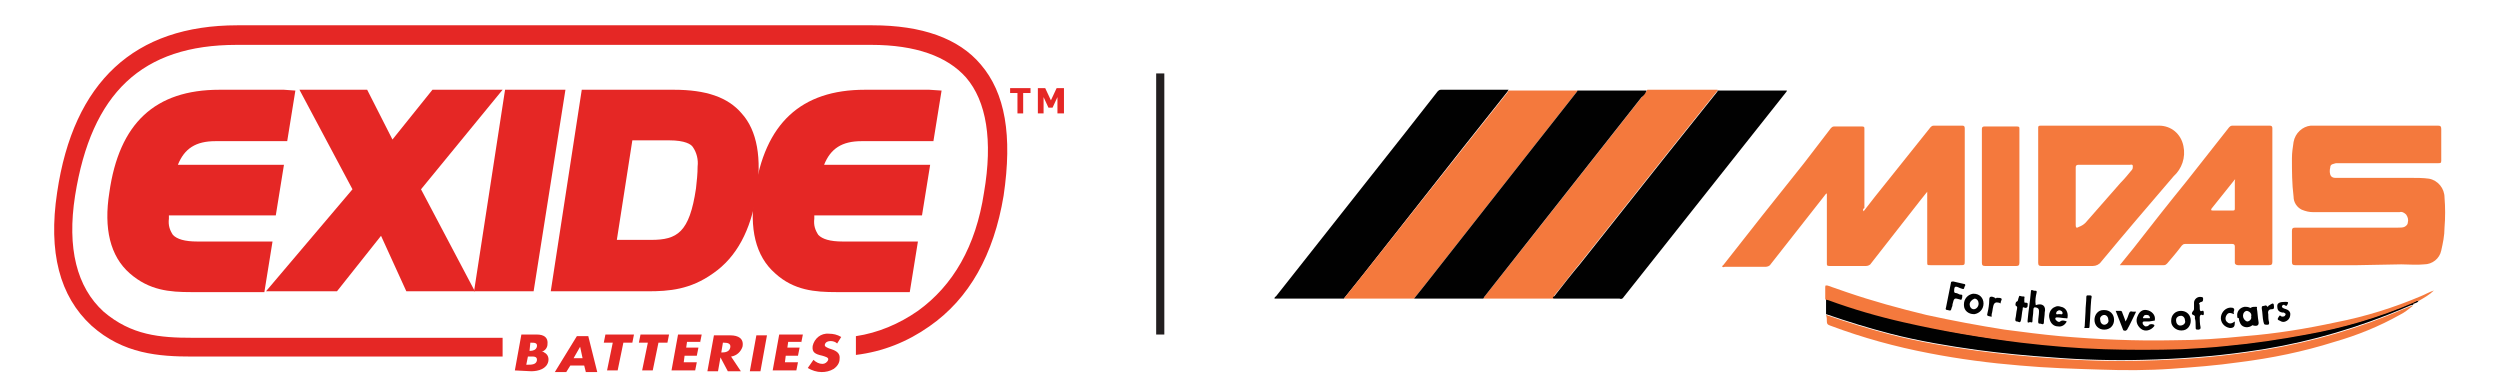
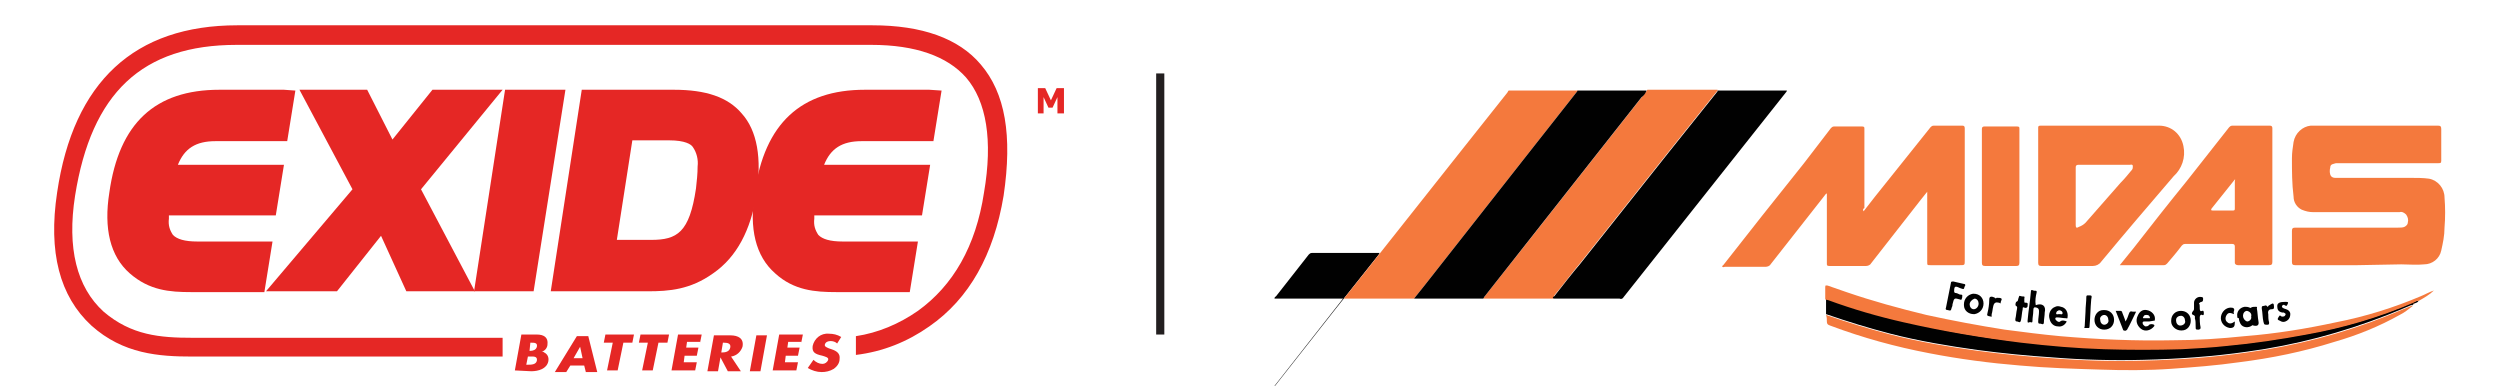
<svg xmlns="http://www.w3.org/2000/svg" id="Layer_1" x="0px" y="0px" viewBox="0 0 306.4 47.3" style="enable-background:new 0 0 306.4 47.3;" xml:space="preserve">
  <style type="text/css">	.st0{fill:#231F20;}	.st1{fill:#F4793D;}	.st2{fill:#010101;}	.st3{fill:#E52725;}	.st4{fill-rule:evenodd;clip-rule:evenodd;fill:#E52725;}</style>
  <g>
    <rect x="141.7" y="9" class="st0" width="1" height="32" />
    <path class="st1" d="M228.4,25.9l1.4-1.8l6.8-8.5c0.1-0.1,0.2-0.2,0.4-0.2h3.5c0.3,0,0.3,0.2,0.3,0.4c0,5.4,0,10.8,0,16.1  c0,0.6,0,0.6-0.6,0.6h-3.6c-0.4,0-0.4,0-0.4-0.4c0-2.7,0-5.5,0-8.2v-0.4l-0.8,1l-6.1,7.8c-0.1,0.2-0.4,0.3-0.6,0.3h-4.5  c-0.3,0-0.3-0.1-0.3-0.3c0-2.7,0-5.4,0-8.1v-0.5c-0.2,0.1-0.2,0.2-0.3,0.3c-2.2,2.8-4.4,5.6-6.6,8.4c-0.1,0.2-0.4,0.3-0.6,0.3h-5  c-0.1,0-0.2,0.1-0.3,0s0.1-0.2,0.1-0.2l4.8-6.1l5.1-6.4l3.3-4.3c0.1-0.1,0.2-0.2,0.4-0.2h3.4c0.3,0,0.3,0.1,0.3,0.3v9.7  C228.3,25.6,228.3,25.7,228.4,25.9z" />
    <path class="st1" d="M288.9,32.5h-7.6c-0.3,0-0.4-0.1-0.4-0.4c0-1.3,0-2.6,0-3.8c0-0.3,0.1-0.4,0.4-0.4h12.6c0.3,0,0.6,0,0.8-0.1  c0.2-0.1,0.4-0.3,0.4-0.5c0.1-0.4,0-0.7-0.2-1c-0.2-0.2-0.5-0.4-0.8-0.3c-1.9,0-3.8,0-5.7,0c-1.6,0-3.3,0-4.9,0  c-0.5,0-0.9-0.1-1.4-0.3c-0.6-0.3-1-0.9-1-1.6c-0.2-1.6-0.2-3.1-0.2-4.7c0-0.7,0.1-1.3,0.2-2c0.2-1.1,1.1-1.9,2.1-2  c0.2,0,0.5,0,0.7,0h14.9c0.3,0,0.4,0.1,0.4,0.4c0,1.3,0,2.6,0,3.9c0,0.3-0.1,0.3-0.4,0.3c-4.1,0-8.1,0-12.2,0c-0.1,0-0.2,0-0.3,0  c-0.3,0.1-0.7,0.1-0.7,0.5c-0.1,0.4-0.1,0.8,0.1,1.1c0.2,0.2,0.4,0.2,0.6,0.2h9.2c0.7,0,1.5,0,2.2,0.1c1.1,0.2,1.9,1.2,1.9,2.3  c0.1,1.2,0.1,2.5,0,3.7c0,1-0.2,1.9-0.4,2.8c-0.2,1-1.1,1.7-2.1,1.7c-0.9,0.1-1.9,0-2.8,0L288.9,32.5z" />
-     <path class="st2" d="M164.6,36.6h-8.4c0-0.2,0.1-0.2,0.2-0.3l15.8-20l4-5.1c0.1-0.1,0.2-0.2,0.4-0.2h8.3c-0.1,0.1-0.1,0.2-0.2,0.3  c-1.8,2.3-3.6,4.5-5.4,6.8l-12.2,15.5l-2.4,3L164.6,36.6L164.6,36.6z" />
+     <path class="st2" d="M164.6,36.6h-8.4c0-0.2,0.1-0.2,0.2-0.3l4-5.1c0.1-0.1,0.2-0.2,0.4-0.2h8.3c-0.1,0.1-0.1,0.2-0.2,0.3  c-1.8,2.3-3.6,4.5-5.4,6.8l-12.2,15.5l-2.4,3L164.6,36.6L164.6,36.6z" />
    <path class="st1" d="M190.4,36.6h-8c-0.2,0-0.4,0-0.6,0c0-0.1,0.1-0.1,0.1-0.2l5.3-6.7l14.1-17.9c0.2-0.2,0.4-0.5,0.6-0.8h8.6  c0,0,0,0.1,0,0.1l-6,7.5l-10.8,13.6c-1.1,1.3-2.1,2.7-3.2,4C190.5,36.4,190.3,36.5,190.4,36.6z" />
    <path class="st1" d="M164.7,36.6l2.4-3l12.2-15.4c1.8-2.3,3.6-4.5,5.4-6.8c0.1-0.1,0.1-0.2,0.2-0.3h8.2h0.3c0,0.1,0,0.1-0.1,0.1  l-5.2,6.6l-13.6,17.3c-0.4,0.5-0.8,1-1.2,1.5h-7.9L164.7,36.6z" />
    <path class="st2" d="M190.4,36.6c-0.2-0.2,0-0.2,0.1-0.3c1.1-1.4,2.1-2.7,3.2-4l10.8-13.6l6-7.5c0,0,0,0,0-0.1h8.5  c0,0.1-0.1,0.2-0.1,0.2L199,36.4c-0.1,0.2-0.3,0.3-0.5,0.2H190.4z" />
    <path class="st2" d="M173.3,36.6c0.4-0.5,0.8-1,1.2-1.5l13.6-17.3l5.2-6.6c0,0,0-0.1,0.1-0.1h0.2h8.2c-0.1,0.3-0.3,0.6-0.6,0.8  l-14.1,17.9l-5.2,6.6c0,0.1-0.1,0.1-0.1,0.2c-0.1,0-0.2,0-0.4,0L173.3,36.6L173.3,36.6z" />
    <path class="st1" d="M249.8,24c0-2.8,0-5.5,0-8.3c0-0.2,0-0.3,0.3-0.3c2.3,0,4.6,0,6.8,0c2.6,0,5.1,0,7.7,0c1.5,0,2.7,1,3,2.5  c0.3,1.4-0.2,2.8-1.2,3.7c-3,3.5-6,7-8.9,10.5c-0.2,0.3-0.6,0.5-1,0.5c-2.1,0-4.2,0-6.3,0c-0.3,0-0.4-0.1-0.4-0.4  C249.8,29.4,249.8,26.7,249.8,24z M254.4,24.1v3.5c0,0.3,0.1,0.4,0.4,0.2c0.3-0.1,0.6-0.3,0.8-0.5c1.4-1.6,2.9-3.3,4.3-4.9  c0.5-0.5,0.9-1,1.4-1.6c0.1-0.1,0.1-0.3,0.1-0.5c-0.1-0.2-0.2-0.1-0.4-0.1h-6.3c-0.2,0-0.3,0.1-0.3,0.3  C254.4,21.7,254.4,22.9,254.4,24.1L254.4,24.1z" />
    <path class="st1" d="M259.8,32.5l1.7-2.1c2.1-2.7,4.3-5.5,6.5-8.2l5.2-6.6c0.1-0.1,0.2-0.2,0.4-0.2h4.6c0.2,0,0.3,0.1,0.3,0.3  c0,1.3,0,2.7,0,4c0,4.1,0,8.3,0,12.4c0,0.3-0.1,0.4-0.4,0.4c-1.3,0-2.5,0-3.8,0c-0.2,0-0.4-0.1-0.4-0.3c0-0.7,0-1.4,0-2  c0-0.2-0.1-0.3-0.3-0.3h-5.8c-0.2,0-0.3,0.1-0.4,0.2c-0.6,0.8-1.2,1.5-1.8,2.2c-0.1,0.1-0.2,0.2-0.4,0.2H260L259.8,32.5z M273.9,22  L273.9,22l-2.8,3.5c0,0-0.1,0.1-0.1,0.2s0.1,0.1,0.2,0.1c0.8,0,1.6,0,2.5,0c0.2,0,0.2-0.1,0.2-0.3v-3.3C273.9,22.1,274,22,273.9,22  z" />
    <path class="st2" d="M296.4,36.9c-0.1,0.2-0.3,0.2-0.5,0.3s-0.1,0-0.1,0.1l0,0c0,0-0.1,0-0.1,0.1l0,0c-0.1,0-0.1,0-0.2,0  c-0.9,0.4-1.9,0.8-2.9,1.2c-5.6,2.2-11.3,3.7-17.2,4.5c-4.2,0.6-8.5,0.9-12.7,1c-3.7,0.1-7.5,0-11.2-0.3c-3-0.2-6.1-0.5-9.1-0.9  c-3.6-0.5-7.2-1.1-10.7-2c-2.7-0.7-5.3-1.5-7.9-2.4v-1.9l0.4,0.1c3,1.1,6.1,2,9.2,2.7c4.7,1.1,9.5,2,14.4,2.5  c3.4,0.4,6.8,0.7,10.2,0.8c3.2,0.1,6.4,0.1,9.5,0c1.8-0.1,3.6-0.2,5.5-0.4c3.3-0.3,6.5-0.8,9.8-1.4c4.5-0.8,8.9-2.1,13-3.9  C296,37,296.2,36.8,296.4,36.9z" />
    <path class="st1" d="M296.4,36.9c-0.2-0.1-0.4,0.1-0.6,0.2c-4.2,1.8-8.6,3.1-13.1,3.9c-3.2,0.6-6.5,1.1-9.8,1.4  c-1.8,0.2-3.6,0.3-5.5,0.4c-3.2,0.1-6.4,0.1-9.5,0c-3.4-0.1-6.8-0.4-10.2-0.8c-4.8-0.6-9.6-1.4-14.4-2.5c-3.1-0.7-6.2-1.6-9.2-2.7  l-0.4-0.1c0-0.5,0-1,0-1.5c0-0.3,0.1-0.2,0.3-0.2l2.3,0.8c3.2,1.1,6.5,2,9.8,2.8c3.2,0.7,6.4,1.3,9.6,1.8c2.3,0.3,4.6,0.6,6.8,0.8  c4.6,0.4,9.2,0.6,13.9,0.5c2.9,0,5.8-0.2,8.7-0.5c3.8-0.3,7.5-0.9,11.2-1.7c3.6-0.7,7.1-1.8,10.4-3.2c0.5-0.2,1-0.5,1.6-0.7  C297.8,36.1,297.1,36.5,296.4,36.9z" />
    <path class="st1" d="M247.5,24c0,2.7,0,5.4,0,8.2c0,0.3-0.1,0.4-0.4,0.4c-1.3,0-2.6,0-3.8,0c-0.3,0-0.4-0.1-0.4-0.4  c0-5.5,0-11,0-16.4c0-0.2,0.1-0.3,0.3-0.3h4c0.3,0,0.3,0.1,0.3,0.3C247.5,18.5,247.5,21.2,247.5,24z" />
    <path class="st1" d="M223.8,38.6c2.6,0.9,5.2,1.7,7.9,2.4c3.5,0.9,7.1,1.5,10.7,2c3,0.4,6.1,0.7,9.1,0.9c3.7,0.3,7.5,0.4,11.2,0.3  c4.3-0.1,8.5-0.4,12.7-1c5.9-0.8,11.7-2.3,17.2-4.5c1-0.4,1.9-0.8,2.9-1.2c0.1,0,0.1-0.1,0.2,0c-0.5,0.4-1,0.8-1.6,1.1  c-2.5,1.4-5.2,2.5-8,3.3c-3.8,1.2-7.7,2-11.7,2.5c-2.8,0.4-5.5,0.6-8.3,0.8s-5.8,0.2-8.6,0.1c-3.3-0.1-6.6-0.2-9.9-0.5  c-3.7-0.3-7.5-0.8-11.1-1.5c-4.2-0.8-8.2-1.9-12.2-3.4c-0.3-0.1-0.4-0.2-0.4-0.5C223.9,39.1,223.9,38.9,223.8,38.6z" />
    <path class="st2" d="M274.2,38.8c-0.1-0.6,0.3-1.1,0.9-1.2c0.2,0,0.4,0,0.6,0.1c0.1,0,0.1,0.1,0.2,0s0.4-0.1,0.6-0.1  s0.1,0.1,0.1,0.2c0.1,0.5,0.1,1.1,0.2,1.6s-0.2,0.6-0.6,0.5c-0.1,0-0.1-0.1-0.2,0c-0.4,0.3-1.1,0.3-1.4-0.2  c-0.1-0.2-0.2-0.4-0.2-0.7C274.2,39,274.2,38.9,274.2,38.8z M275.4,38.1c-0.3,0-0.5,0.3-0.5,0.6c0,0,0,0,0,0c0,0.3,0.2,0.6,0.5,0.7  c0.3,0,0.6-0.3,0.5-0.6C276,38.5,275.8,38.2,275.4,38.1L275.4,38.1z" />
    <path class="st2" d="M239.5,35.7c0,0.1,0,0.1,0.1,0.2c0.2,0,0.4,0.1,0.6,0.2c0.1,0,0.3,0,0.3,0.1c0,0.2,0,0.3-0.1,0.5  c0,0.1-0.2,0-0.2,0c-0.7-0.2-0.7-0.2-0.9,0.6c0,0.1,0,0.2-0.1,0.4c-0.1,0.4-0.1,0.4-0.5,0.3c-0.2,0-0.3-0.1-0.2-0.3  c0.2-1,0.4-2,0.6-3c0-0.2,0.1-0.2,0.3-0.2c0.4,0.1,0.9,0.2,1.3,0.3c0.2,0,0.2,0.2,0.1,0.3s0,0.4-0.3,0.3l-0.3-0.1  C239.6,35,239.5,35.1,239.5,35.7z" />
    <path class="st2" d="M257.9,38c0.7,0,1.2,0.5,1.2,1.2s-0.5,1.2-1.2,1.2c-0.7,0-1.2-0.5-1.2-1.2c0-0.6,0.4-1.2,1.1-1.2  C257.8,38,257.8,38,257.9,38z M258.4,39.2c0-0.3-0.2-0.6-0.5-0.6c-0.3,0-0.6,0.3-0.5,0.6c0,0.3,0.2,0.6,0.5,0.6  C258.2,39.8,258.5,39.5,258.4,39.2C258.4,39.2,258.4,39.2,258.4,39.2L258.4,39.2z" />
    <path class="st2" d="M240.7,37.3c0-0.7,0.5-1.2,1.1-1.3c0,0,0.1,0,0.1,0c0.7,0,1.2,0.5,1.2,1.2c0,0,0,0,0,0c0,0.7-0.5,1.2-1.1,1.3  c0,0-0.1,0-0.1,0c-0.6,0-1.2-0.4-1.2-1.1C240.7,37.4,240.7,37.4,240.7,37.3z M241.4,37.3c0,0.3,0.2,0.6,0.5,0.6c0,0,0,0,0,0  c0.3,0,0.6-0.3,0.6-0.7c0-0.3-0.2-0.6-0.5-0.6C241.7,36.7,241.4,37,241.4,37.3C241.4,37.3,241.4,37.3,241.4,37.3L241.4,37.3z" />
    <path class="st2" d="M267.3,40.5c-0.6,0-1.2-0.5-1.2-1.1c0,0,0-0.1,0-0.1c0-0.7,0.5-1.2,1.2-1.2s1.2,0.5,1.2,1.2  c0,0.6-0.4,1.2-1.1,1.2C267.4,40.5,267.4,40.5,267.3,40.5z M267.8,39.3c0-0.3-0.2-0.6-0.5-0.6c-0.3,0-0.6,0.2-0.6,0.5  c0,0,0,0.1,0,0.1c0,0.3,0.2,0.6,0.5,0.6C267.6,39.9,267.9,39.6,267.8,39.3C267.8,39.3,267.8,39.3,267.8,39.3z" />
    <path class="st2" d="M253.3,39.4c-0.2,0.4-0.6,0.7-1.1,0.6c-0.5,0-0.9-0.4-1-0.9c-0.2-0.6,0.1-1.3,0.7-1.5c0.2-0.1,0.4-0.1,0.7,0  c0.6,0.1,0.9,0.7,0.8,1.3c0,0.2-0.1,0.1-0.2,0.1c-0.4,0-0.7-0.1-1.1-0.1c-0.2,0-0.2,0.1-0.2,0.2s0.4,0.5,0.6,0.3  S253.1,39.3,253.3,39.4z M252.5,38.5c0.1,0,0.2,0.1,0.3-0.1c0-0.1-0.1-0.3-0.2-0.3c-0.1-0.1-0.3-0.1-0.4,0c-0.1,0-0.2,0.2-0.2,0.3  c0,0.2,0.2,0.1,0.3,0.1C252.4,38.5,252.4,38.5,252.5,38.5z" />
    <path class="st2" d="M263.4,39.4c-0.2,0-0.4,0-0.6,0s-0.2,0.1-0.2,0.2c0,0.2,0.2,0.3,0.3,0.4c0.2,0,0.4,0,0.5-0.2  c0.2-0.1,0.4-0.1,0.6,0c0.1,0.1,0,0.2,0,0.2c-0.4,0.5-1.1,0.7-1.6,0.3c-0.5-0.4-0.7-1-0.4-1.6c0.2-0.5,0.6-0.8,1.1-0.7  c0.6,0.1,1.1,0.6,1,1.2c0,0.1,0,0.1-0.1,0.1L263.4,39.4L263.4,39.4z M263.5,39c0-0.2-0.1-0.4-0.4-0.4c-0.2,0-0.3,0-0.4,0.2  c-0.1,0.2-0.1,0.2,0.1,0.2L263.5,39z" />
    <path class="st2" d="M269.6,37.6c0,0,0,0.1,0,0.2c0,0.3,0.1,0.4,0.3,0.3s0.2,0.2,0.2,0.3s0,0.3-0.2,0.2s-0.3,0.1-0.3,0.3  s0,0.8,0.1,1.2c0,0.2,0,0.2-0.2,0.3c-0.4,0-0.4,0-0.4-0.4s0-0.7-0.1-1c0-0.1,0.1-0.3-0.2-0.4s-0.1-0.4,0-0.5s0.1-0.2,0.1-0.3  s0-0.5,0-0.7c0-0.4,0.4-0.8,0.9-0.7c0,0,0,0,0,0c0.3,0,0.2,0.3,0.2,0.4s-0.1,0.2-0.2,0.2s-0.2,0.1-0.3,0.2  C269.6,37.3,269.6,37.4,269.6,37.6z" />
    <path class="st2" d="M255.6,38.2c0-0.6,0.1-1.2,0.1-1.8c0-0.2,0.1-0.2,0.2-0.2c0.5,0,0.5,0,0.4,0.5c-0.1,1.1-0.1,2.1-0.2,3.2  c0,0.1,0,0.3-0.1,0.3c-0.2,0-0.4,0-0.5,0c-0.1,0,0-0.2,0-0.2L255.6,38.2L255.6,38.2z" />
    <path class="st2" d="M261.8,38.2c-0.4,0.8-0.7,1.5-1.1,2.2c-0.1,0.1-0.2,0.2-0.4,0.1c0,0-0.1,0-0.1-0.1l-0.9-2.3h0.6  c0.1,0,0.2,0.1,0.2,0.2c0.1,0.3,0.3,0.7,0.4,1.1c0.2-0.3,0.3-0.6,0.4-0.9c0.1-0.3,0.2-0.4,0.5-0.3  C261.5,38.2,261.7,38.2,261.8,38.2z" />
    <path class="st2" d="M280,37c0.1,0,0.2,0,0.2,0c0.1,0,0.3,0,0.2,0.2s-0.1,0.4-0.4,0.2c-0.1-0.1-0.3,0-0.3,0.1c0,0,0,0,0,0  c-0.1,0.2,0.1,0.2,0.2,0.3l0.3,0.1c0.3,0.1,0.5,0.3,0.5,0.6c0,0.3-0.1,0.6-0.4,0.8c-0.3,0.2-0.6,0.2-0.9,0  c-0.3-0.1-0.3-0.2-0.1-0.5c0.1-0.1,0.1-0.2,0.2-0.1c0.1,0.1,0.2,0.1,0.2,0.1c0.2,0,0.3,0,0.4-0.2s-0.1-0.2-0.2-0.3h-0.2  c-0.5-0.1-0.6-0.4-0.6-0.8S279.5,37,280,37z" />
    <path class="st2" d="M273.8,38.5c-0.5-0.2-0.7-0.2-0.9,0.1c-0.2,0.3-0.2,0.7,0.1,0.9c0.2,0.2,0.5,0.2,0.9-0.1c0,0,0,0.1,0,0.1  c0,0.5-0.1,0.7-0.6,0.7c-0.7-0.1-1.2-0.7-1.1-1.4c0.1-0.6,0.6-1.1,1.2-1.1c0.3,0,0.5,0.1,0.4,0.4C273.7,38.3,273.8,38.4,273.8,38.5  z" />
    <path class="st2" d="M248.1,37.7c-0.2-0.1-0.2,0-0.2,0.2c-0.1,0.4-0.1,0.8-0.2,1.3s-0.3,0.2-0.5,0.2s-0.2-0.1-0.2-0.3  c0.1-0.4,0.1-0.8,0.2-1.2c0-0.1,0.1-0.3-0.1-0.4s0-0.5,0-0.5c0.3-0.1,0.2-0.3,0.3-0.5s0-0.3,0.3-0.2s0.5-0.1,0.4,0.3  c0,0.1,0,0.2,0,0.3c0,0.2,0,0.2,0.2,0.2c0.3,0,0.2,0.2,0.2,0.4S248.3,37.8,248.1,37.7z" />
    <path class="st2" d="M244,38.8L244,38.8c-0.5-0.1-0.5-0.1-0.4-0.5s0.2-1,0.2-1.5c0-0.1,0-0.3,0.1-0.4c0.2-0.1,0.4,0,0.6,0.1  c0.1,0.1,0.1,0.1,0.2,0c0,0,0.1,0,0.1,0c0.2,0,0.4,0,0.5,0.1s-0.1,0.3-0.1,0.5s-0.1,0-0.2,0c-0.4-0.1-0.6,0-0.7,0.4s-0.1,0.7-0.2,1  C244.1,38.8,244.1,38.9,244,38.8z" />
    <path class="st2" d="M278.7,37.6c0,0.2,0,0.3-0.3,0.3s-0.5,0.2-0.4,0.6c0,0.3,0,0.7,0.1,1c0,0.2,0,0.3-0.2,0.3  c-0.4,0-0.4,0-0.5-0.4s-0.1-1.1-0.2-1.6c0-0.2,0-0.3,0.2-0.3s0.3-0.2,0.5,0.1c0,0,0.1,0,0.1-0.1c0.1-0.1,0.2-0.1,0.3-0.2  C278.6,37.1,278.7,37.2,278.7,37.6z" />
    <path class="st1" d="M295.8,37.3c0-0.1,0-0.1,0.1-0.1S295.9,37.3,295.8,37.3z" />
    <polygon class="st1" points="164.6,36.6 164.6,36.6 164.6,36.6  " />
    <path class="st1" d="M295.8,37.4C295.8,37.4,295.8,37.4,295.8,37.4C295.9,37.3,295.8,37.4,295.8,37.4z" />
    <polygon class="st1" points="173.4,36.6 173.4,36.6 173.4,36.6 173.4,36.6  " />
    <polygon class="st1" points="173.7,36.6 173.7,36.6 173.7,36.6  " />
    <path class="st2" d="M249.5,37.4L249.5,37.4c-0.1-0.5,0-1.1,0.1-1.5s-0.2-0.2-0.4-0.3s-0.3-0.1-0.3,0.2c-0.1,1.2-0.3,2.3-0.4,3.5  c0,0.2,0,0.3,0.2,0.2s0.4,0.2,0.4-0.2s0.1-0.8,0.1-1.2s0.1-0.5,0.4-0.4s0.3,0.3,0.3,0.5c0,0.4-0.1,0.8-0.1,1.2s0.2,0.2,0.4,0.3  s0.3,0,0.3-0.2c0-0.4,0.1-0.8,0.1-1.2C250.8,37.5,250.3,37.1,249.5,37.4z" />
    <path id="Path_1" class="st3" d="M113.9,11H106c-7.8,0-12.3,4.1-13.5,12.6c-0.7,4.4,0.1,7.8,2.5,9.9c2.3,2.1,4.9,2.3,7.5,2.3h9  l1-6.2h-9.2c-1.6,0-2.5-0.3-3-0.8c-0.4-0.6-0.6-1.2-0.5-2c0-0.1,0-0.3,0-0.4H113l1-6.2H101c0.8-2,2.2-2.9,4.6-2.9h8.8l1-6.2  L113.9,11z" />
    <path id="Path_2" class="st3" d="M61.9,11l-3.8,24.7h7.3L69.3,11C69.3,11,61.9,11,61.9,11z" />
    <path id="Path_3" class="st3" d="M59,11h-6l-4.9,6.1L45,11h-8.3l6.5,12.2L32.6,35.7h8.7l5.4-6.8l3.1,6.8h8.4l-6.6-12.5l10-12.2  L59,11L59,11z" />
    <path id="Path_4" class="st3" d="M34.8,11h-7.9c-7.9,0-12.3,4.1-13.5,12.6c-0.7,4.4,0.1,7.8,2.5,9.9s4.9,2.3,7.5,2.3h9l1-6.2h-9.2  c-1.6,0-2.5-0.3-3-0.8c-0.4-0.6-0.6-1.2-0.5-2c0-0.1,0-0.3,0-0.4h13.1l1-6.2h-13c0.8-2,2.2-2.9,4.6-2.9h8.8l1-6.2L34.8,11z" />
    <path id="Path_5" class="st3" d="M90.9,13.9c-1.7-2-4.4-2.9-8.3-2.9H71.3l-3.8,24.7h11.9c2.6,0,5.2-0.2,8-2.2  c2.9-2,4.6-5.3,5.3-9.6C93.4,19.4,92.8,16,90.9,13.9z M85.3,23.1c-0.8,5.4-2.3,6.3-5.5,6.3h-4.2l1.9-12.2H82c2,0,2.7,0.5,2.9,0.8  c0.5,0.7,0.7,1.6,0.6,2.4C85.5,21.3,85.4,22.2,85.3,23.1z" />
    <path id="Path_6" class="st3" d="M120.2,7.9c-2.7-3.2-7.2-4.8-13.3-4.8H29.1C16.5,3.1,9,10,7,23.6c-1.1,7.3,0.3,12.7,4.2,16.3  c3.9,3.5,8.3,3.8,12.4,3.8h38v-2.3h-38c-4,0-7.5-0.3-10.9-3.2c-3.3-3-4.5-7.8-3.5-14.2c2-12.6,8.2-18.5,19.8-18.5h77.8  c5.4,0,9.3,1.4,11.6,4c2.5,2.9,3.3,7.7,2.2,14.1c-1,6.6-3.8,11.4-8.1,14.5c-2.3,1.6-4.9,2.7-7.6,3.1v2.3c3.3-0.4,6.3-1.6,9-3.5  c4.9-3.4,7.9-8.8,9.1-16C124.1,16.6,123.2,11.4,120.2,7.9z" />
    <path id="Path_7" class="st4" d="M65,42h0.1c0.4,0,0.8,0,0.7,0.5c-0.1,0.4-0.5,0.5-0.8,0.5h-0.1L65,42 M65.1,45.5  c0.9,0,1.9-0.3,2.1-1.2c0.1-0.5-0.1-0.9-0.5-1.1c-0.1-0.1-0.2-0.1-0.3-0.1l0,0c0.4-0.1,0.7-0.5,0.7-0.9c0.1-0.8-0.4-1.2-1.3-1.2  h-1.9l-0.8,4.4L65.1,45.5L65.1,45.5z M64.7,43.7h0.1c0.5,0,1.1-0.1,1,0.5c-0.1,0.5-0.7,0.5-1.1,0.5h-0.2L64.7,43.7z" />
    <path id="Path_8" class="st4" d="M71.4,43.9h-1.1l0.8-1.4l0,0L71.4,43.9 M71.6,44.8l0.2,0.8h1.4l-1.1-4.4h-1.4l-2.7,4.4h1.4  l0.5-0.8H71.6z" />
    <path id="Path_9" class="st3" d="M76.4,42h1.1l0.2-1h-3.5L74,42h1.1l-0.7,3.4h1.3L76.4,42" />
    <path id="Path_10" class="st3" d="M80.7,42h1.1l0.2-1h-3.5l-0.2,1h1.1l-0.7,3.4H80L80.7,42" />
    <path id="Path_11" class="st3" d="M85.8,42l0.2-1h-2.9l-0.8,4.4h2.9l0.2-1h-1.6l0.1-0.8h1.5l0.2-1h-1.5l0.1-0.7H85.8" />
    <path id="Path_12" class="st4" d="M88.6,42h0.1c0.5,0,0.9,0.1,0.8,0.6s-0.6,0.6-1,0.6h-0.1L88.6,42 M89.6,43.7  c0.7-0.1,1.2-0.6,1.4-1.2c0.2-1-0.5-1.4-1.5-1.4h-2l-0.8,4.4h1.3l0.3-1.7l0,0l0.9,1.7h1.6L89.6,43.7z" />
    <path id="Path_13" class="st3" d="M94,41.1h-1.3l-0.8,4.4h1.3L94,41.1" />
    <path id="Path_14" class="st3" d="M98.2,42l0.2-1h-2.9l-0.8,4.4h2.9l0.2-1h-1.6l0.1-0.8h1.5l0.2-1h-1.5l0.1-0.7H98.2" />
    <path id="Path_15" class="st3" d="M103.1,41.3c-0.5-0.3-1-0.4-1.5-0.4c-1-0.1-1.8,0.6-2,1.5c-0.1,0.8,0.3,1,1.2,1.2  c0.3,0.1,0.8,0.2,0.7,0.5c-0.1,0.3-0.4,0.5-0.7,0.5c-0.4,0-0.8-0.2-1.1-0.5L99,45.1c0.5,0.3,1.1,0.5,1.7,0.5c0.5,0,1-0.1,1.5-0.4  c0.4-0.3,0.7-0.7,0.7-1.2c0.1-0.7-0.4-1-1-1.2l-0.3-0.1c-0.2-0.1-0.6-0.2-0.5-0.5s0.4-0.4,0.7-0.4c0.3,0,0.6,0.1,0.8,0.3  L103.1,41.3" />
-     <path id="Path_16" class="st3" d="M124.7,13.9v-2.5h-0.9v-0.6h2.5v0.6h-0.9v2.5H124.7" />
    <path id="Path_17" class="st3" d="M130.4,13.9h-0.8v-2l-0.6,1.3h-0.5l-0.6-1.3v2h-0.7v-3.1h0.9l0.7,1.5l0.7-1.5h0.9L130.4,13.9" />
  </g>
</svg>